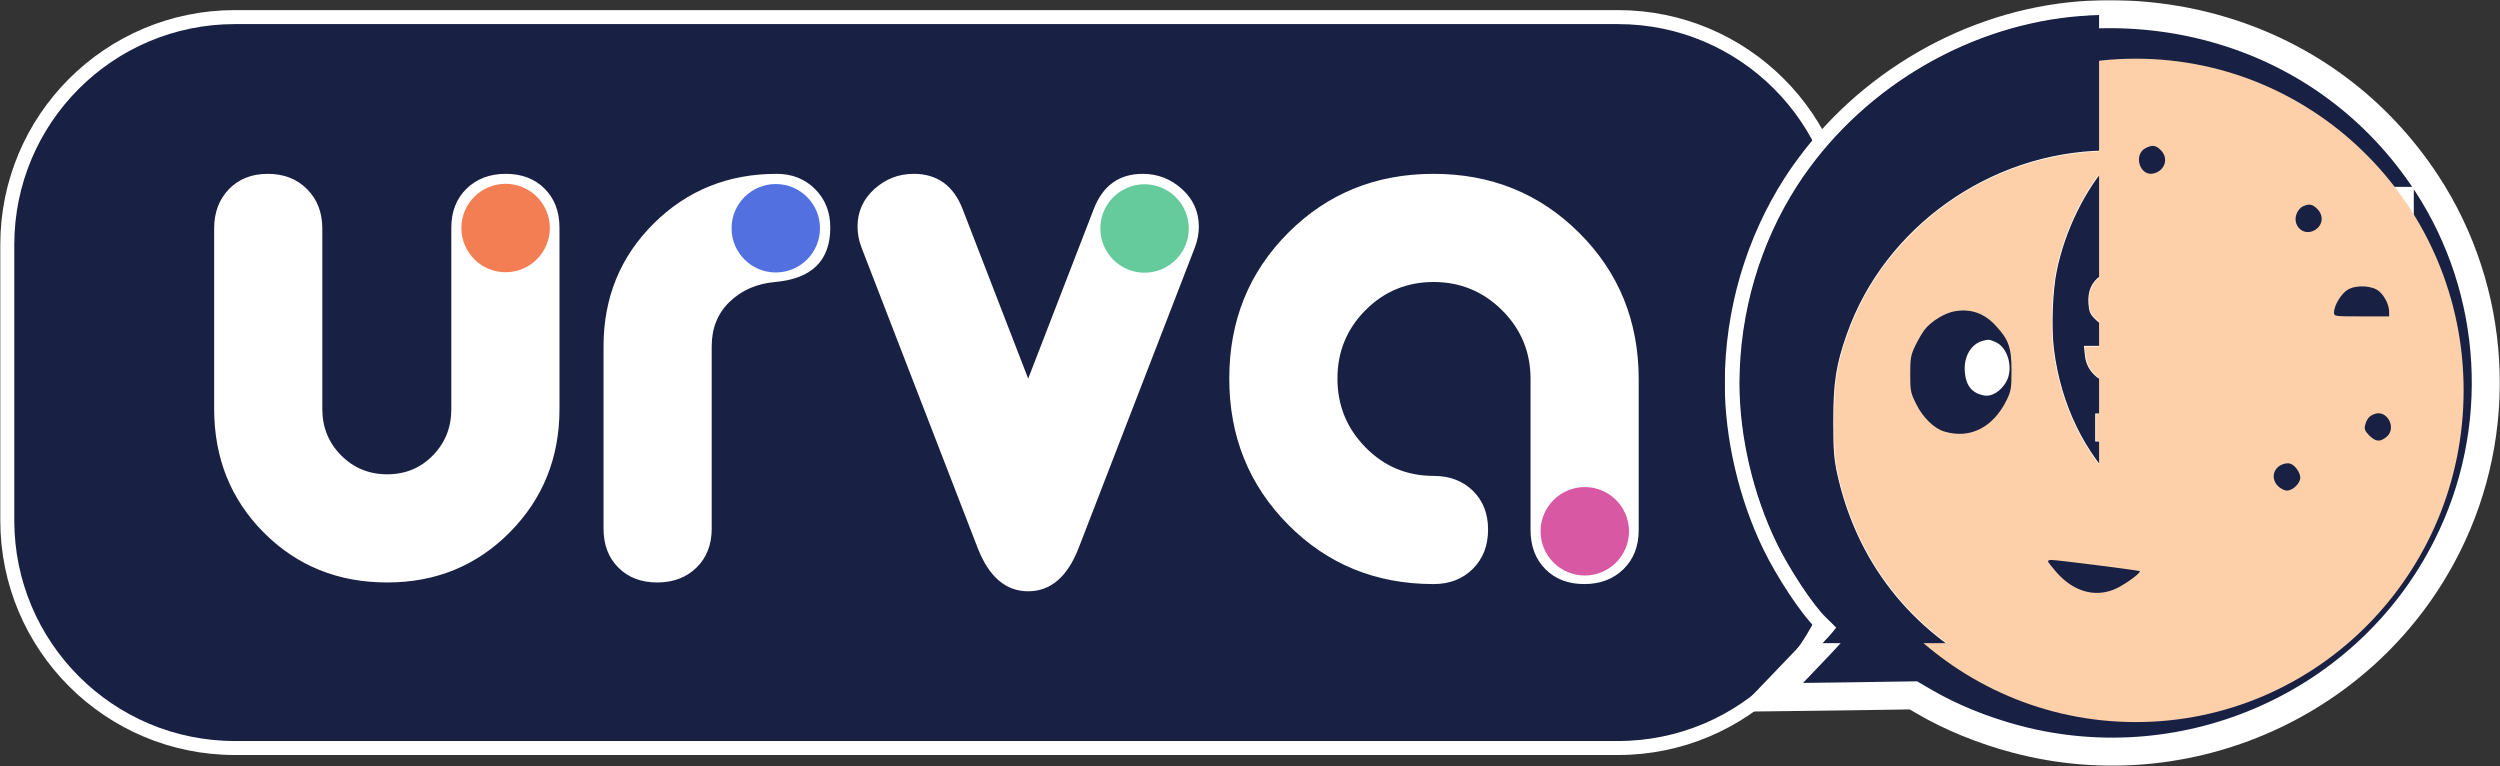
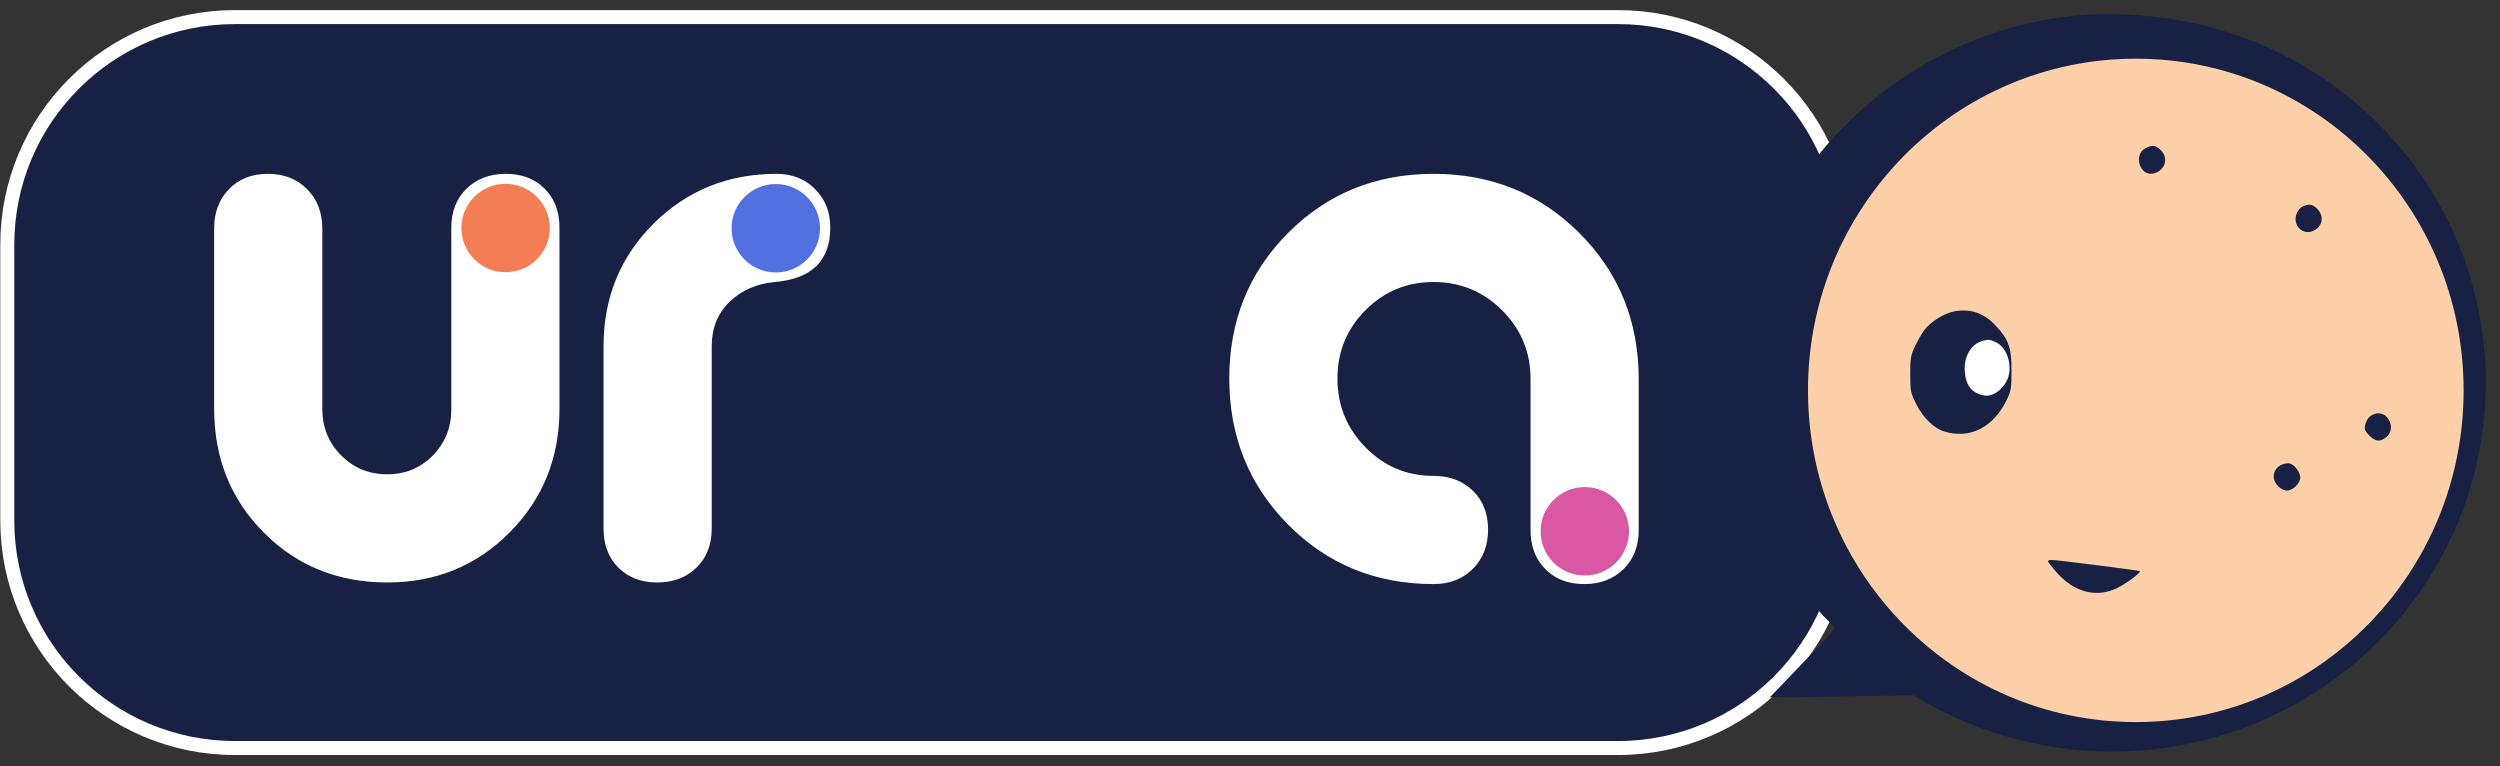
<svg xmlns="http://www.w3.org/2000/svg" width="3573" height="1095" viewBox="0 0 3573 1095" fill="none">
  <rect x="0" y="0" width="3573" height="1095" fill="#333333" stroke="none" />
  <path d="M2312.39 24.443C2492.04 24.443 2637.68 170.081 2637.68 349.728V743.779C2637.68 923.428 2492.04 1069.06 2312.39 1069.06H335.701C156.05 1069.06 10.417 923.428 10.417 743.779V349.728C10.417 170.081 156.05 24.443 335.701 24.443H2312.39Z" fill="#182144" stroke="white" stroke-width="20" />
  <path d="M1017.17 494.9V755.538C1017.17 778.51 1009.9 797.064 995.411 811.219C980.9 825.372 962.201 832.458 939.299 832.458C916.398 832.458 897.878 825.372 883.761 811.236C869.626 797.085 862.578 778.531 862.578 755.592V495.13C862.578 425.531 886.427 367.024 934.147 319.59C981.849 272.174 1040.45 248.451 1109.92 248.451C1132.06 248.451 1150.38 255.716 1164.89 270.208C1179.38 284.717 1186.64 303.041 1186.64 325.171C1186.64 372.514 1160.31 398.459 1107.63 403.041C1081.67 405.349 1060.11 414.724 1042.93 431.184C1025.76 447.647 1017.17 468.883 1017.17 494.9ZM2048.89 834.747C1966.44 834.747 1897.16 806.462 1841.05 749.848C1784.94 693.237 1756.88 623.634 1756.88 541.029C1756.88 458.417 1784.94 388.995 1841.05 332.777C1897.16 276.559 1966.44 248.451 2048.89 248.451C2131.33 248.451 2200.79 276.685 2257.3 333.117C2313.78 389.549 2342.04 459.239 2342.04 542.171V757.578C2342.04 780.622 2334.77 799.232 2320.28 813.438C2305.77 827.645 2287.07 834.747 2264.17 834.747C2241.27 834.747 2222.75 827.626 2208.63 813.403C2194.49 799.16 2187.45 780.499 2187.45 757.42V541.564C2187.45 503.095 2173.88 470.386 2146.79 443.443C2119.69 416.513 2087.05 403.041 2048.89 403.041C2010.7 403.041 1978.26 416.461 1951.55 443.299C1924.82 470.139 1911.47 502.702 1911.47 541.029C1911.47 579.354 1924.82 612.131 1951.55 639.347C1978.26 666.56 2010.7 680.157 2048.89 680.157C2071.79 680.157 2090.49 687.224 2104.99 701.342C2119.49 715.476 2126.75 733.979 2126.75 756.881C2126.75 779.782 2119.49 798.499 2104.99 812.992C2090.49 827.484 2071.79 834.747 2048.89 834.747ZM460.652 326.731V584.613C460.652 610.718 469.617 632.778 487.562 650.816C505.49 668.849 527.445 677.868 553.406 677.868C579.35 677.868 601.105 668.888 618.678 650.886C636.229 632.904 645.015 610.897 645.015 584.862V325.371C645.015 302.415 652.261 283.861 666.77 269.69C681.265 255.537 699.98 248.451 722.882 248.451C745.785 248.451 764.286 255.537 778.42 269.69C792.536 283.84 799.605 302.376 799.605 325.315V584.632C799.605 654.231 775.934 712.938 728.609 760.747C681.265 808.555 622.863 832.458 553.406 832.458C483.16 832.458 424.383 808.716 377.058 761.193C329.715 713.669 306.062 654.661 306.062 584.148V326.622C306.062 303.648 313.11 284.862 327.247 270.299C341.362 255.732 359.881 248.451 382.783 248.451C405.685 248.451 424.383 255.751 438.894 270.334C453.387 284.917 460.652 303.72 460.652 326.731Z" fill="white" />
  <path d="M785.813 325.884C785.813 360.788 757.519 389.081 722.616 389.081C687.712 389.081 659.417 360.788 659.417 325.884C659.417 290.981 687.712 262.686 722.616 262.686C757.519 262.686 785.813 290.981 785.813 325.884Z" fill="#F47E54" />
-   <path d="M1375.74 298.763L1469.48 541.132L1563.2 298.763C1576.19 265.233 1599.5 248.451 1633.14 248.451C1654.54 248.451 1673.25 255.716 1689.3 270.206C1705.35 284.717 1713.38 302.664 1713.38 324.028C1713.38 333.959 1711.47 343.89 1707.66 353.8L1541.6 783.22C1525.57 824.444 1501.52 845.056 1469.48 845.056C1437.41 845.056 1413.36 824.444 1397.33 783.22L1231.27 353.8C1227.46 343.89 1225.57 333.959 1225.57 324.028C1225.57 302.664 1233.58 284.717 1249.63 270.206C1265.68 255.716 1284.41 248.451 1305.81 248.451C1339.43 248.451 1362.75 265.233 1375.74 298.763Z" fill="white" />
-   <path d="M1699.02 326.545C1699.02 361.451 1670.73 389.744 1635.82 389.744C1600.92 389.744 1572.62 361.451 1572.62 326.545C1572.62 291.644 1600.92 263.349 1635.82 263.349C1670.73 263.349 1699.02 291.644 1699.02 326.545Z" fill="#66CB9C" />
  <path d="M2328.19 759.316C2328.19 794.217 2299.9 822.513 2264.99 822.513C2230.09 822.513 2201.79 794.217 2201.79 759.316C2201.79 724.413 2230.09 696.117 2264.99 696.117C2299.9 696.117 2328.19 724.413 2328.19 759.316Z" fill="#D958A3" />
  <path d="M1171.95 326.216C1171.95 361.12 1143.65 389.415 1108.75 389.415C1073.85 389.415 1045.55 361.12 1045.55 326.216C1045.55 291.313 1073.85 263.018 1108.75 263.018C1143.65 263.018 1171.95 291.313 1171.95 326.216Z" fill="#5270E0" />
  <mask id="path-8-outside-1_145_3" maskUnits="userSpaceOnUse" x="2465" y="0.246" width="1108" height="1095" fill="black">
    <rect fill="white" x="2465" y="0.246" width="1108" height="1095" />
    <path d="M2960.19 23.07C2802.73 39.584 2654.66 130.79 2568.05 264.169C2514.46 347.245 2485.25 446.326 2485 547.695C2485 622.895 2504.3 706.479 2538.08 776.09C2556.62 814.453 2590.66 865.772 2609.2 883.556L2622.91 897.021L2618.08 903.118C2615.55 906.421 2594.46 929.032 2571.35 952.913L2529.45 996.611L2632.05 995.34L2734.66 993.816L2749.9 1002.71C2787.49 1024.81 2834.73 1044.12 2882.22 1056.57C3126.55 1120.84 3384.34 1005.5 3497.11 781.172C3580.67 615.781 3569.24 416.094 3467.9 261.628C3398.31 155.687 3296.46 79.725 3175.82 43.649C3106.74 22.816 3031.31 15.703 2960.19 23.07ZM3093.53 186.936C3098.36 189.222 3106.23 195.574 3110.8 201.163L3119.44 211.071L3167.19 210.563L3214.94 210.309L3245.67 242.574L3276.4 275.093L3284.27 270.774C3288.84 268.488 3295.7 266.709 3299.51 266.709C3308.65 266.963 3325.67 274.585 3331.77 281.699C3336.34 286.78 3338.88 287.034 3383.32 287.034H3429.8V306.088V325.142H3386.88H3343.7L3337.86 335.558C3329.23 350.802 3313.99 359.185 3296.46 357.661C3273.6 355.629 3258.87 340.639 3256.33 316.504C3255.57 308.883 3251 302.785 3226.87 278.142L3198.17 248.925H3157.79H3117.15L3109.28 258.071C3098.87 269.758 3089.72 274.331 3075.5 274.331C3030.04 274.331 3015.05 211.325 3055.18 188.714C3067.12 181.855 3081.6 181.347 3093.53 186.936ZM3015.05 230.887C2979.75 269.25 2950.29 329.207 2938.61 386.623C2932.51 415.586 2930.73 469.446 2934.54 499.424C2954.61 659.987 3073.22 775.074 3218.75 775.074C3293.67 775.074 3362.75 745.858 3416.85 691.49L3437.93 670.149L3436.15 681.074C3428.02 734.425 3401.36 795.653 3366.31 842.145C3247.44 999.659 3027.5 1048.95 2846.92 958.502C2731.11 900.324 2654.4 802.258 2626.72 677.009C2622.15 655.668 2621.13 643.728 2621.13 602.062C2621.13 547.187 2624.94 521.527 2640.44 477.829C2694.02 325.65 2844.38 218.693 3007.94 216.152L3029.02 215.898L3015.05 230.887ZM3173.28 365.791V404.153L3179.12 398.564C3194.87 383.321 3229.67 378.494 3250.49 388.656C3273.86 399.834 3277.67 415.84 3276.91 491.548L3276.14 547.441H3260.91H3245.67L3244.4 485.705L3243.13 423.716L3236.02 417.618C3220.52 404.407 3185.73 413.553 3177.85 433.116C3176.08 437.943 3174.55 460.808 3173.79 494.597L3172.77 548.711H3157.79H3142.81V438.197V327.683H3158.04H3173.28V365.791ZM3086.93 391.196C3102.17 399.834 3110.3 412.029 3109.28 425.494L3108.52 435.656H3094.55C3081.34 435.656 3080.58 435.402 3079.82 429.051C3078.04 414.315 3060.77 406.694 3037.4 410.251C3018.1 413.045 3009.97 426.002 3020.64 436.672C3023.18 439.213 3038.93 445.564 3055.44 450.899C3105.47 466.651 3113.34 473.51 3113.6 501.965C3113.6 521.781 3105.72 534.484 3087.95 543.63C3077.02 549.219 3072.45 549.981 3047.56 549.981C3024.45 549.981 3017.59 548.965 3007.94 544.646C2992.2 537.278 2982.29 524.067 2980.77 508.062L2979.5 495.359H2994.74H3009.97L3011.75 505.267C3013.78 517.97 3021.91 523.305 3041.21 525.084C3056.96 526.608 3073.47 522.543 3078.55 515.938C3083.12 510.094 3082.61 497.9 3077.79 492.565C3075.5 490.024 3058.74 483.165 3040.71 477.575C3013.53 468.937 3005.91 465.381 2997.28 457.505C2988.13 448.867 2986.86 446.326 2985.85 433.878C2984.58 416.094 2990.16 403.391 3003.37 394.499C3016.83 385.607 3025.98 383.829 3052.64 384.337C3071.44 384.845 3077.53 386.115 3086.93 391.196ZM3412.02 390.434C3435.39 402.375 3447.58 426.764 3447.58 461.062V475.035H3391.7H3335.83V484.435C3336.08 498.408 3344.21 514.667 3353.35 519.494C3364.53 525.084 3382.05 526.862 3392.47 523.559C3403.39 520.003 3413.55 508.824 3415.83 497.9C3417.36 490.532 3418.12 490.278 3431.07 490.278C3438.69 490.278 3445.55 491.548 3446.31 492.819C3447.33 494.343 3446.06 501.711 3443.77 509.586C3435.9 537.024 3412.28 551.251 3375.45 551.251C3342.69 550.997 3323.13 539.565 3310.94 513.651C3304.59 500.44 3304.08 496.375 3304.08 467.413C3304.08 439.721 3304.84 434.132 3309.92 422.953C3323.13 394.499 3340.91 384.083 3377.99 383.829C3395.51 383.575 3400.34 384.591 3412.02 390.434ZM3415.32 568.019C3433.87 577.419 3442.75 590.63 3443.01 609.684C3443.01 635.344 3427.01 653.128 3402.37 654.906C3385.36 655.922 3372.91 650.333 3365.04 638.138L3359.96 630.263L3177.85 630.009H2995.5V610.954V591.9H3176.58H3357.42L3364.53 583.008C3378.24 565.733 3398.82 559.635 3415.32 568.019ZM3284.27 638.901C3296.97 644.236 3302.56 649.571 3308.15 661.766C3318.81 685.139 3309.92 711.052 3287.07 722.993C3278.18 727.566 3258.87 727.566 3249.73 722.739C3241.35 718.674 3230.17 706.225 3227.89 698.604C3226.36 693.776 3224.08 693.522 3147.63 693.522H3069.15V674.468V655.414H3151.19C3231.19 655.414 3232.97 655.414 3236.27 650.079C3240.33 643.728 3258.37 635.344 3268.02 635.09C3271.83 635.09 3279.19 636.868 3284.27 638.901Z" />
  </mask>
  <path d="M2960.19 23.07C2802.73 39.584 2654.66 130.79 2568.05 264.169C2514.46 347.245 2485.25 446.326 2485 547.695C2485 622.895 2504.3 706.479 2538.08 776.09C2556.62 814.453 2590.66 865.772 2609.2 883.556L2622.91 897.021L2618.08 903.118C2615.55 906.421 2594.46 929.032 2571.35 952.913L2529.45 996.611L2632.05 995.34L2734.66 993.816L2749.9 1002.71C2787.49 1024.81 2834.73 1044.12 2882.22 1056.57C3126.55 1120.84 3384.34 1005.5 3497.11 781.172C3580.67 615.781 3569.24 416.094 3467.9 261.628C3398.31 155.687 3296.46 79.725 3175.82 43.649C3106.74 22.816 3031.31 15.703 2960.19 23.07ZM3093.53 186.936C3098.36 189.222 3106.23 195.574 3110.8 201.163L3119.44 211.071L3167.19 210.563L3214.94 210.309L3245.67 242.574L3276.4 275.093L3284.27 270.774C3288.84 268.488 3295.7 266.709 3299.51 266.709C3308.65 266.963 3325.67 274.585 3331.77 281.699C3336.34 286.78 3338.88 287.034 3383.32 287.034H3429.8V306.088V325.142H3386.88H3343.7L3337.86 335.558C3329.23 350.802 3313.99 359.185 3296.46 357.661C3273.6 355.629 3258.87 340.639 3256.33 316.504C3255.57 308.883 3251 302.785 3226.87 278.142L3198.17 248.925H3157.79H3117.15L3109.28 258.071C3098.87 269.758 3089.72 274.331 3075.5 274.331C3030.04 274.331 3015.05 211.325 3055.18 188.714C3067.12 181.855 3081.6 181.347 3093.53 186.936ZM3015.05 230.887C2979.75 269.25 2950.29 329.207 2938.61 386.623C2932.51 415.586 2930.73 469.446 2934.54 499.424C2954.61 659.987 3073.22 775.074 3218.75 775.074C3293.67 775.074 3362.75 745.858 3416.85 691.49L3437.93 670.149L3436.15 681.074C3428.02 734.425 3401.36 795.653 3366.31 842.145C3247.44 999.659 3027.5 1048.95 2846.92 958.502C2731.11 900.324 2654.4 802.258 2626.72 677.009C2622.15 655.668 2621.13 643.728 2621.13 602.062C2621.13 547.187 2624.94 521.527 2640.44 477.829C2694.02 325.65 2844.38 218.693 3007.94 216.152L3029.02 215.898L3015.05 230.887ZM3173.28 365.791V404.153L3179.12 398.564C3194.87 383.321 3229.67 378.494 3250.49 388.656C3273.86 399.834 3277.67 415.84 3276.91 491.548L3276.14 547.441H3260.91H3245.67L3244.4 485.705L3243.13 423.716L3236.02 417.618C3220.52 404.407 3185.73 413.553 3177.85 433.116C3176.08 437.943 3174.55 460.808 3173.79 494.597L3172.77 548.711H3157.79H3142.81V438.197V327.683H3158.04H3173.28V365.791ZM3086.93 391.196C3102.17 399.834 3110.3 412.029 3109.28 425.494L3108.52 435.656H3094.55C3081.34 435.656 3080.58 435.402 3079.82 429.051C3078.04 414.315 3060.77 406.694 3037.4 410.251C3018.1 413.045 3009.97 426.002 3020.64 436.672C3023.18 439.213 3038.93 445.564 3055.44 450.899C3105.47 466.651 3113.34 473.51 3113.6 501.965C3113.6 521.781 3105.72 534.484 3087.95 543.63C3077.02 549.219 3072.45 549.981 3047.56 549.981C3024.45 549.981 3017.59 548.965 3007.94 544.646C2992.2 537.278 2982.29 524.067 2980.77 508.062L2979.5 495.359H2994.74H3009.97L3011.75 505.267C3013.78 517.97 3021.91 523.305 3041.21 525.084C3056.96 526.608 3073.47 522.543 3078.55 515.938C3083.12 510.094 3082.61 497.9 3077.79 492.565C3075.5 490.024 3058.74 483.165 3040.71 477.575C3013.53 468.937 3005.91 465.381 2997.28 457.505C2988.13 448.867 2986.86 446.326 2985.85 433.878C2984.58 416.094 2990.16 403.391 3003.37 394.499C3016.83 385.607 3025.98 383.829 3052.64 384.337C3071.44 384.845 3077.53 386.115 3086.93 391.196ZM3412.02 390.434C3435.39 402.375 3447.58 426.764 3447.58 461.062V475.035H3391.7H3335.83V484.435C3336.08 498.408 3344.21 514.667 3353.35 519.494C3364.53 525.084 3382.05 526.862 3392.47 523.559C3403.39 520.003 3413.55 508.824 3415.83 497.9C3417.36 490.532 3418.12 490.278 3431.07 490.278C3438.69 490.278 3445.55 491.548 3446.31 492.819C3447.33 494.343 3446.06 501.711 3443.77 509.586C3435.9 537.024 3412.28 551.251 3375.45 551.251C3342.69 550.997 3323.13 539.565 3310.94 513.651C3304.59 500.44 3304.08 496.375 3304.08 467.413C3304.08 439.721 3304.84 434.132 3309.92 422.953C3323.13 394.499 3340.91 384.083 3377.99 383.829C3395.51 383.575 3400.34 384.591 3412.02 390.434ZM3415.32 568.019C3433.87 577.419 3442.75 590.63 3443.01 609.684C3443.01 635.344 3427.01 653.128 3402.37 654.906C3385.36 655.922 3372.91 650.333 3365.04 638.138L3359.96 630.263L3177.85 630.009H2995.5V610.954V591.9H3176.58H3357.42L3364.53 583.008C3378.24 565.733 3398.82 559.635 3415.32 568.019ZM3284.27 638.901C3296.97 644.236 3302.56 649.571 3308.15 661.766C3318.81 685.139 3309.92 711.052 3287.07 722.993C3278.18 727.566 3258.87 727.566 3249.73 722.739C3241.35 718.674 3230.17 706.225 3227.89 698.604C3226.36 693.776 3224.08 693.522 3147.63 693.522H3069.15V674.468V655.414H3151.19C3231.19 655.414 3232.97 655.414 3236.27 650.079C3240.33 643.728 3258.37 635.344 3268.02 635.09C3271.83 635.09 3279.19 636.868 3284.27 638.901Z" fill="#182144" />
-   <path d="M2960.19 23.07C2802.73 39.584 2654.66 130.79 2568.05 264.169C2514.46 347.245 2485.25 446.326 2485 547.695C2485 622.895 2504.3 706.479 2538.08 776.09C2556.62 814.453 2590.66 865.772 2609.2 883.556L2622.91 897.021L2618.08 903.118C2615.55 906.421 2594.46 929.032 2571.35 952.913L2529.45 996.611L2632.05 995.34L2734.66 993.816L2749.9 1002.71C2787.49 1024.81 2834.73 1044.12 2882.22 1056.57C3126.55 1120.84 3384.34 1005.5 3497.11 781.172C3580.67 615.781 3569.24 416.094 3467.9 261.628C3398.31 155.687 3296.46 79.725 3175.82 43.649C3106.74 22.816 3031.31 15.703 2960.19 23.07ZM3093.53 186.936C3098.36 189.222 3106.23 195.574 3110.8 201.163L3119.44 211.071L3167.19 210.563L3214.94 210.309L3245.67 242.574L3276.4 275.093L3284.27 270.774C3288.84 268.488 3295.7 266.709 3299.51 266.709C3308.65 266.963 3325.67 274.585 3331.77 281.699C3336.34 286.78 3338.88 287.034 3383.32 287.034H3429.8V306.088V325.142H3386.88H3343.7L3337.86 335.558C3329.23 350.802 3313.99 359.185 3296.46 357.661C3273.6 355.629 3258.87 340.639 3256.33 316.504C3255.57 308.883 3251 302.785 3226.87 278.142L3198.17 248.925H3157.79H3117.15L3109.28 258.071C3098.87 269.758 3089.72 274.331 3075.5 274.331C3030.04 274.331 3015.05 211.325 3055.18 188.714C3067.12 181.855 3081.6 181.347 3093.53 186.936ZM3015.05 230.887C2979.75 269.25 2950.29 329.207 2938.61 386.623C2932.51 415.586 2930.73 469.446 2934.54 499.424C2954.61 659.987 3073.22 775.074 3218.75 775.074C3293.67 775.074 3362.75 745.858 3416.85 691.49L3437.93 670.149L3436.15 681.074C3428.02 734.425 3401.36 795.653 3366.31 842.145C3247.44 999.659 3027.5 1048.95 2846.92 958.502C2731.11 900.324 2654.4 802.258 2626.72 677.009C2622.15 655.668 2621.13 643.728 2621.13 602.062C2621.13 547.187 2624.94 521.527 2640.44 477.829C2694.02 325.65 2844.38 218.693 3007.94 216.152L3029.02 215.898L3015.05 230.887ZM3173.28 365.791V404.153L3179.12 398.564C3194.87 383.321 3229.67 378.494 3250.49 388.656C3273.86 399.834 3277.67 415.84 3276.91 491.548L3276.14 547.441H3260.91H3245.67L3244.4 485.705L3243.13 423.716L3236.02 417.618C3220.52 404.407 3185.73 413.553 3177.85 433.116C3176.08 437.943 3174.55 460.808 3173.79 494.597L3172.77 548.711H3157.79H3142.81V438.197V327.683H3158.04H3173.28V365.791ZM3086.93 391.196C3102.17 399.834 3110.3 412.029 3109.28 425.494L3108.52 435.656H3094.55C3081.34 435.656 3080.58 435.402 3079.82 429.051C3078.04 414.315 3060.77 406.694 3037.4 410.251C3018.1 413.045 3009.97 426.002 3020.64 436.672C3023.18 439.213 3038.93 445.564 3055.44 450.899C3105.47 466.651 3113.34 473.51 3113.6 501.965C3113.6 521.781 3105.72 534.484 3087.95 543.63C3077.02 549.219 3072.45 549.981 3047.56 549.981C3024.45 549.981 3017.59 548.965 3007.94 544.646C2992.2 537.278 2982.29 524.067 2980.77 508.062L2979.5 495.359H2994.74H3009.97L3011.75 505.267C3013.78 517.97 3021.91 523.305 3041.21 525.084C3056.96 526.608 3073.47 522.543 3078.55 515.938C3083.12 510.094 3082.61 497.9 3077.79 492.565C3075.5 490.024 3058.74 483.165 3040.71 477.575C3013.53 468.937 3005.91 465.381 2997.28 457.505C2988.13 448.867 2986.86 446.326 2985.85 433.878C2984.58 416.094 2990.16 403.391 3003.37 394.499C3016.83 385.607 3025.98 383.829 3052.64 384.337C3071.44 384.845 3077.53 386.115 3086.93 391.196ZM3412.02 390.434C3435.39 402.375 3447.58 426.764 3447.58 461.062V475.035H3391.7H3335.83V484.435C3336.08 498.408 3344.21 514.667 3353.35 519.494C3364.53 525.084 3382.05 526.862 3392.47 523.559C3403.39 520.003 3413.55 508.824 3415.83 497.9C3417.36 490.532 3418.12 490.278 3431.07 490.278C3438.69 490.278 3445.55 491.548 3446.31 492.819C3447.33 494.343 3446.06 501.711 3443.77 509.586C3435.9 537.024 3412.28 551.251 3375.45 551.251C3342.69 550.997 3323.13 539.565 3310.94 513.651C3304.59 500.44 3304.08 496.375 3304.08 467.413C3304.08 439.721 3304.84 434.132 3309.92 422.953C3323.13 394.499 3340.91 384.083 3377.99 383.829C3395.51 383.575 3400.34 384.591 3412.02 390.434ZM3415.32 568.019C3433.87 577.419 3442.75 590.63 3443.01 609.684C3443.01 635.344 3427.01 653.128 3402.37 654.906C3385.36 655.922 3372.91 650.333 3365.04 638.138L3359.96 630.263L3177.85 630.009H2995.5V610.954V591.9H3176.58H3357.42L3364.53 583.008C3378.24 565.733 3398.82 559.635 3415.32 568.019ZM3284.27 638.901C3296.97 644.236 3302.56 649.571 3308.15 661.766C3318.81 685.139 3309.92 711.052 3287.07 722.993C3278.18 727.566 3258.87 727.566 3249.73 722.739C3241.35 718.674 3230.17 706.225 3227.89 698.604C3226.36 693.776 3224.08 693.522 3147.63 693.522H3069.15V674.468V655.414H3151.19C3231.19 655.414 3232.97 655.414 3236.27 650.079C3240.33 643.728 3258.37 635.344 3268.02 635.09C3271.83 635.09 3279.19 636.868 3284.27 638.901Z" stroke="white" stroke-width="40" mask="url(#path-8-outside-1_145_3)" />
  <ellipse cx="3052.48" cy="557.932" rx="468.527" ry="474.049" fill="#FED0A9" />
  <path d="M2873.57 551.582V525.077L2871.92 509.064L2868.05 498.02L2855.35 482.283C2844.21 479.062 2821.67 472.785 2820.56 473.448C2819.46 474.111 2807.95 484.768 2802.34 490.014L2781.63 572.565L2837.68 577.811L2873.57 551.582Z" fill="white" stroke="black" />
  <mask id="path-11-inside-2_145_3" fill="white">
    <path d="M2960.19 23.07C2802.73 39.584 2654.66 130.79 2568.05 264.169C2514.46 347.245 2485.25 446.326 2485 547.695C2485 622.895 2504.3 706.479 2538.08 776.09C2556.62 814.453 2590.66 865.772 2609.2 883.556L2622.91 897.021L2618.08 903.118C2615.55 906.421 2594.46 929.032 2571.35 952.913L2529.45 996.611L2632.05 995.34L2734.66 993.816L2749.9 1002.71C2787.49 1024.81 2834.73 1044.12 2882.22 1056.57C3126.55 1120.84 3384.34 1005.5 3497.11 781.172C3580.67 615.781 3569.24 416.094 3467.9 261.628C3398.31 155.687 3296.46 79.725 3175.82 43.649C3106.74 22.816 3031.31 15.703 2960.19 23.07ZM3093.53 186.936C3098.36 189.222 3106.23 195.574 3110.8 201.163L3119.44 211.071L3167.19 210.563L3214.94 210.309L3245.67 242.574L3276.4 275.093L3284.27 270.774C3288.84 268.488 3295.7 266.709 3299.51 266.709C3308.65 266.963 3325.67 274.585 3331.77 281.699C3336.34 286.78 3338.88 287.034 3383.32 287.034H3429.8V306.088V325.142H3386.88H3343.7L3337.86 335.558C3329.23 350.802 3313.99 359.185 3296.46 357.661C3273.6 355.629 3258.87 340.639 3256.33 316.504C3255.57 308.883 3251 302.785 3226.87 278.142L3198.17 248.925H3157.79H3117.15L3109.28 258.071C3098.87 269.758 3089.72 274.331 3075.5 274.331C3030.04 274.331 3015.05 211.325 3055.18 188.714C3067.12 181.855 3081.6 181.347 3093.53 186.936ZM3015.05 230.887C2979.75 269.25 2950.29 329.207 2938.61 386.623C2932.51 415.586 2930.73 469.446 2934.54 499.424C2954.61 659.987 3073.22 775.074 3218.75 775.074C3293.67 775.074 3362.75 745.858 3416.85 691.49L3437.93 670.149L3436.15 681.074C3428.02 734.425 3401.36 795.653 3366.31 842.145C3247.44 999.659 3027.5 1048.95 2846.92 958.502C2731.11 900.324 2654.4 802.258 2626.72 677.009C2622.15 655.668 2621.13 643.728 2621.13 602.062C2621.13 547.187 2624.94 521.527 2640.44 477.829C2694.02 325.65 2844.38 218.693 3007.94 216.152L3029.02 215.898L3015.05 230.887ZM3173.28 365.791V404.153L3179.12 398.564C3194.87 383.321 3229.67 378.494 3250.49 388.656C3273.86 399.834 3277.67 415.84 3276.91 491.548L3276.14 547.441H3260.91H3245.67L3244.4 485.705L3243.13 423.716L3236.02 417.618C3220.52 404.407 3185.73 413.553 3177.85 433.116C3176.08 437.943 3174.55 460.808 3173.79 494.597L3172.77 548.711H3157.79H3142.81V438.197V327.683H3158.04H3173.28V365.791ZM3086.93 391.196C3102.17 399.834 3110.3 412.029 3109.28 425.494L3108.52 435.656H3094.55C3081.34 435.656 3080.58 435.402 3079.82 429.051C3078.04 414.315 3060.77 406.694 3037.4 410.251C3018.1 413.045 3009.97 426.002 3020.64 436.672C3023.18 439.213 3038.93 445.564 3055.44 450.899C3105.47 466.651 3113.34 473.51 3113.6 501.965C3113.6 521.781 3105.72 534.484 3087.95 543.63C3077.02 549.219 3072.45 549.981 3047.56 549.981C3024.45 549.981 3017.59 548.965 3007.94 544.646C2992.2 537.278 2982.29 524.067 2980.77 508.062L2979.5 495.359H2994.74H3009.97L3011.75 505.267C3013.78 517.97 3021.91 523.305 3041.21 525.084C3056.96 526.608 3073.47 522.543 3078.55 515.938C3083.12 510.094 3082.61 497.9 3077.79 492.565C3075.5 490.024 3058.74 483.165 3040.71 477.575C3013.53 468.937 3005.91 465.381 2997.28 457.505C2988.13 448.867 2986.86 446.326 2985.85 433.878C2984.58 416.094 2990.16 403.391 3003.37 394.499C3016.83 385.607 3025.98 383.829 3052.64 384.337C3071.44 384.845 3077.53 386.115 3086.93 391.196ZM3412.02 390.434C3435.39 402.375 3447.58 426.764 3447.58 461.062V475.035H3391.7H3335.83V484.435C3336.08 498.408 3344.21 514.667 3353.35 519.494C3364.53 525.084 3382.05 526.862 3392.47 523.559C3403.39 520.003 3413.55 508.824 3415.83 497.9C3417.36 490.532 3418.12 490.278 3431.07 490.278C3438.69 490.278 3445.55 491.548 3446.31 492.819C3447.33 494.343 3446.06 501.711 3443.77 509.586C3435.9 537.024 3412.28 551.251 3375.45 551.251C3342.69 550.997 3323.13 539.565 3310.94 513.651C3304.59 500.44 3304.08 496.375 3304.08 467.413C3304.08 439.721 3304.84 434.132 3309.92 422.953C3323.13 394.499 3340.91 384.083 3377.99 383.829C3395.51 383.575 3400.34 384.591 3412.02 390.434ZM3415.32 568.019C3433.87 577.419 3442.75 590.63 3443.01 609.684C3443.01 635.344 3427.01 653.128 3402.37 654.906C3385.36 655.922 3372.91 650.333 3365.04 638.138L3359.96 630.263L3177.85 630.009H2995.5V610.954V591.9H3176.58H3357.42L3364.53 583.008C3378.24 565.733 3398.82 559.635 3415.32 568.019ZM3284.27 638.901C3296.97 644.236 3302.56 649.571 3308.15 661.766C3318.81 685.139 3309.92 711.052 3287.07 722.993C3278.18 727.566 3258.87 727.566 3249.73 722.739C3241.35 718.674 3230.17 706.225 3227.89 698.604C3226.36 693.776 3224.08 693.522 3147.63 693.522H3069.15V674.468V655.414H3151.19C3231.19 655.414 3232.97 655.414 3236.27 650.079C3240.33 643.728 3258.37 635.344 3268.02 635.09C3271.83 635.09 3279.19 636.868 3284.27 638.901Z" />
  </mask>
-   <path d="M2960.19 23.07C2802.73 39.584 2654.66 130.79 2568.05 264.169C2514.46 347.245 2485.25 446.326 2485 547.695C2485 622.895 2504.3 706.479 2538.08 776.09C2556.62 814.453 2590.66 865.772 2609.2 883.556L2622.91 897.021L2618.08 903.118C2615.55 906.421 2594.46 929.032 2571.35 952.913L2529.45 996.611L2632.05 995.34L2734.66 993.816L2749.9 1002.71C2787.49 1024.81 2834.73 1044.12 2882.22 1056.57C3126.55 1120.84 3384.34 1005.5 3497.11 781.172C3580.67 615.781 3569.24 416.094 3467.9 261.628C3398.31 155.687 3296.46 79.725 3175.82 43.649C3106.74 22.816 3031.31 15.703 2960.19 23.07ZM3093.53 186.936C3098.36 189.222 3106.23 195.574 3110.8 201.163L3119.44 211.071L3167.19 210.563L3214.94 210.309L3245.67 242.574L3276.4 275.093L3284.27 270.774C3288.84 268.488 3295.7 266.709 3299.51 266.709C3308.65 266.963 3325.67 274.585 3331.77 281.699C3336.34 286.78 3338.88 287.034 3383.32 287.034H3429.8V306.088V325.142H3386.88H3343.7L3337.86 335.558C3329.23 350.802 3313.99 359.185 3296.46 357.661C3273.6 355.629 3258.87 340.639 3256.33 316.504C3255.57 308.883 3251 302.785 3226.87 278.142L3198.17 248.925H3157.79H3117.15L3109.28 258.071C3098.87 269.758 3089.72 274.331 3075.5 274.331C3030.04 274.331 3015.05 211.325 3055.18 188.714C3067.12 181.855 3081.6 181.347 3093.53 186.936ZM3015.05 230.887C2979.75 269.25 2950.29 329.207 2938.61 386.623C2932.51 415.586 2930.73 469.446 2934.54 499.424C2954.61 659.987 3073.22 775.074 3218.75 775.074C3293.67 775.074 3362.75 745.858 3416.85 691.49L3437.93 670.149L3436.15 681.074C3428.02 734.425 3401.36 795.653 3366.31 842.145C3247.44 999.659 3027.5 1048.95 2846.92 958.502C2731.11 900.324 2654.4 802.258 2626.72 677.009C2622.15 655.668 2621.13 643.728 2621.13 602.062C2621.13 547.187 2624.94 521.527 2640.44 477.829C2694.02 325.65 2844.38 218.693 3007.94 216.152L3029.02 215.898L3015.05 230.887ZM3173.28 365.791V404.153L3179.12 398.564C3194.87 383.321 3229.67 378.494 3250.49 388.656C3273.86 399.834 3277.67 415.84 3276.91 491.548L3276.14 547.441H3260.91H3245.67L3244.4 485.705L3243.13 423.716L3236.02 417.618C3220.52 404.407 3185.73 413.553 3177.85 433.116C3176.08 437.943 3174.55 460.808 3173.79 494.597L3172.77 548.711H3157.79H3142.81V438.197V327.683H3158.04H3173.28V365.791ZM3086.93 391.196C3102.17 399.834 3110.3 412.029 3109.28 425.494L3108.52 435.656H3094.55C3081.34 435.656 3080.58 435.402 3079.82 429.051C3078.04 414.315 3060.77 406.694 3037.4 410.251C3018.1 413.045 3009.97 426.002 3020.64 436.672C3023.18 439.213 3038.93 445.564 3055.44 450.899C3105.47 466.651 3113.34 473.51 3113.6 501.965C3113.6 521.781 3105.72 534.484 3087.95 543.63C3077.02 549.219 3072.45 549.981 3047.56 549.981C3024.45 549.981 3017.59 548.965 3007.94 544.646C2992.2 537.278 2982.29 524.067 2980.77 508.062L2979.5 495.359H2994.74H3009.97L3011.75 505.267C3013.78 517.97 3021.91 523.305 3041.21 525.084C3056.96 526.608 3073.47 522.543 3078.55 515.938C3083.12 510.094 3082.61 497.9 3077.79 492.565C3075.5 490.024 3058.74 483.165 3040.71 477.575C3013.53 468.937 3005.91 465.381 2997.28 457.505C2988.13 448.867 2986.86 446.326 2985.85 433.878C2984.58 416.094 2990.16 403.391 3003.37 394.499C3016.83 385.607 3025.98 383.829 3052.64 384.337C3071.44 384.845 3077.53 386.115 3086.93 391.196ZM3412.02 390.434C3435.39 402.375 3447.58 426.764 3447.58 461.062V475.035H3391.7H3335.83V484.435C3336.08 498.408 3344.21 514.667 3353.35 519.494C3364.53 525.084 3382.05 526.862 3392.47 523.559C3403.39 520.003 3413.55 508.824 3415.83 497.9C3417.36 490.532 3418.12 490.278 3431.07 490.278C3438.69 490.278 3445.55 491.548 3446.31 492.819C3447.33 494.343 3446.06 501.711 3443.77 509.586C3435.9 537.024 3412.28 551.251 3375.45 551.251C3342.69 550.997 3323.13 539.565 3310.94 513.651C3304.59 500.44 3304.08 496.375 3304.08 467.413C3304.08 439.721 3304.84 434.132 3309.92 422.953C3323.13 394.499 3340.91 384.083 3377.99 383.829C3395.51 383.575 3400.34 384.591 3412.02 390.434ZM3415.32 568.019C3433.87 577.419 3442.75 590.63 3443.01 609.684C3443.01 635.344 3427.01 653.128 3402.37 654.906C3385.36 655.922 3372.91 650.333 3365.04 638.138L3359.96 630.263L3177.85 630.009H2995.5V610.954V591.9H3176.58H3357.42L3364.53 583.008C3378.24 565.733 3398.82 559.635 3415.32 568.019ZM3284.27 638.901C3296.97 644.236 3302.56 649.571 3308.15 661.766C3318.81 685.139 3309.92 711.052 3287.07 722.993C3278.18 727.566 3258.87 727.566 3249.73 722.739C3241.35 718.674 3230.17 706.225 3227.89 698.604C3226.36 693.776 3224.08 693.522 3147.63 693.522H3069.15V674.468V655.414H3151.19C3231.19 655.414 3232.97 655.414 3236.27 650.079C3240.33 643.728 3258.37 635.344 3268.02 635.09C3271.83 635.09 3279.19 636.868 3284.27 638.901Z" fill="#182144" stroke="white" stroke-width="2" mask="url(#path-11-inside-2_145_3)" />
  <path d="M3066.61 211.579C3048.33 220.979 3058.23 252.736 3078.04 247.909C3094.3 243.844 3099.88 226.06 3088.2 214.628C3081.34 207.514 3076.01 206.752 3066.61 211.579Z" fill="#182144" />
  <path d="M3290.88 295.164C3287.83 296.688 3284.02 301.007 3282.49 305.072C3275.89 321.077 3290.11 336.575 3305.61 330.223C3319.32 324.38 3322.37 308.883 3311.7 298.466C3305.1 291.607 3299.76 290.845 3290.88 295.164Z" fill="#182144" />
  <path d="M2794.09 444.802C2779.62 447.089 2759.81 459.284 2750.41 471.478C2746.85 476.305 2740.76 486.722 2736.95 494.851C2730.85 507.554 2730.09 512.381 2730.09 534.738C2730.09 558.365 2730.6 561.414 2738.47 577.165C2748.12 596.728 2764.12 612.479 2779.11 616.798C2815.68 627.722 2848.7 610.955 2868 571.576C2874.1 558.873 2874.86 554.808 2874.86 529.657C2874.86 496.63 2870.79 485.197 2852 465.127C2835.75 447.597 2816.7 440.992 2794.09 444.802ZM2851.75 488.754C2870.03 496.376 2878.16 527.116 2866.98 546.171C2859.37 559.381 2846.41 567.257 2835.75 565.225C2818.22 561.922 2809.59 551.252 2808.06 530.927C2806.54 509.333 2817.2 491.295 2834.22 486.976C2842.35 484.943 2842.86 484.943 2851.75 488.754Z" fill="#182144" />
  <path d="M2926.92 802.258C2926.92 803.275 2932.76 810.642 2939.62 818.518C2964.77 846.718 2996.77 854.848 3025.98 840.367C3040.2 833.253 3060.26 818.264 3058.23 816.231C3056.96 815.215 2939.37 800.226 2931.49 800.226C2928.96 800.226 2926.92 801.242 2926.92 802.258Z" fill="#182144" />
-   <path d="M3356.15 413.553C3346.75 418.635 3335.83 436.164 3335.83 446.327C3335.83 452.17 3335.83 452.17 3375.2 452.17H3414.56V445.819C3414.56 436.418 3408.72 423.97 3400.85 416.856C3391.7 408.218 3368.85 406.694 3356.15 413.553Z" fill="#182144" />
  <path d="M3392.98 591.899C3386.12 594.439 3382.31 599.266 3380.28 607.65C3378.75 613.24 3380.02 616.034 3386.12 622.386C3395.26 631.277 3401.36 632.04 3410.5 624.672C3426.25 612.223 3411.52 584.277 3392.98 591.899Z" fill="#182144" />
  <path d="M3262.43 663.544C3248.71 668.625 3245.16 684.377 3255.83 694.793C3259.13 698.35 3264.97 701.145 3268.53 701.145C3276.91 701.145 3287.57 690.728 3287.57 682.598C3287.57 675.231 3279.45 664.052 3272.84 662.528C3270.3 661.766 3265.73 662.274 3262.43 663.544Z" fill="#182144" />
</svg>